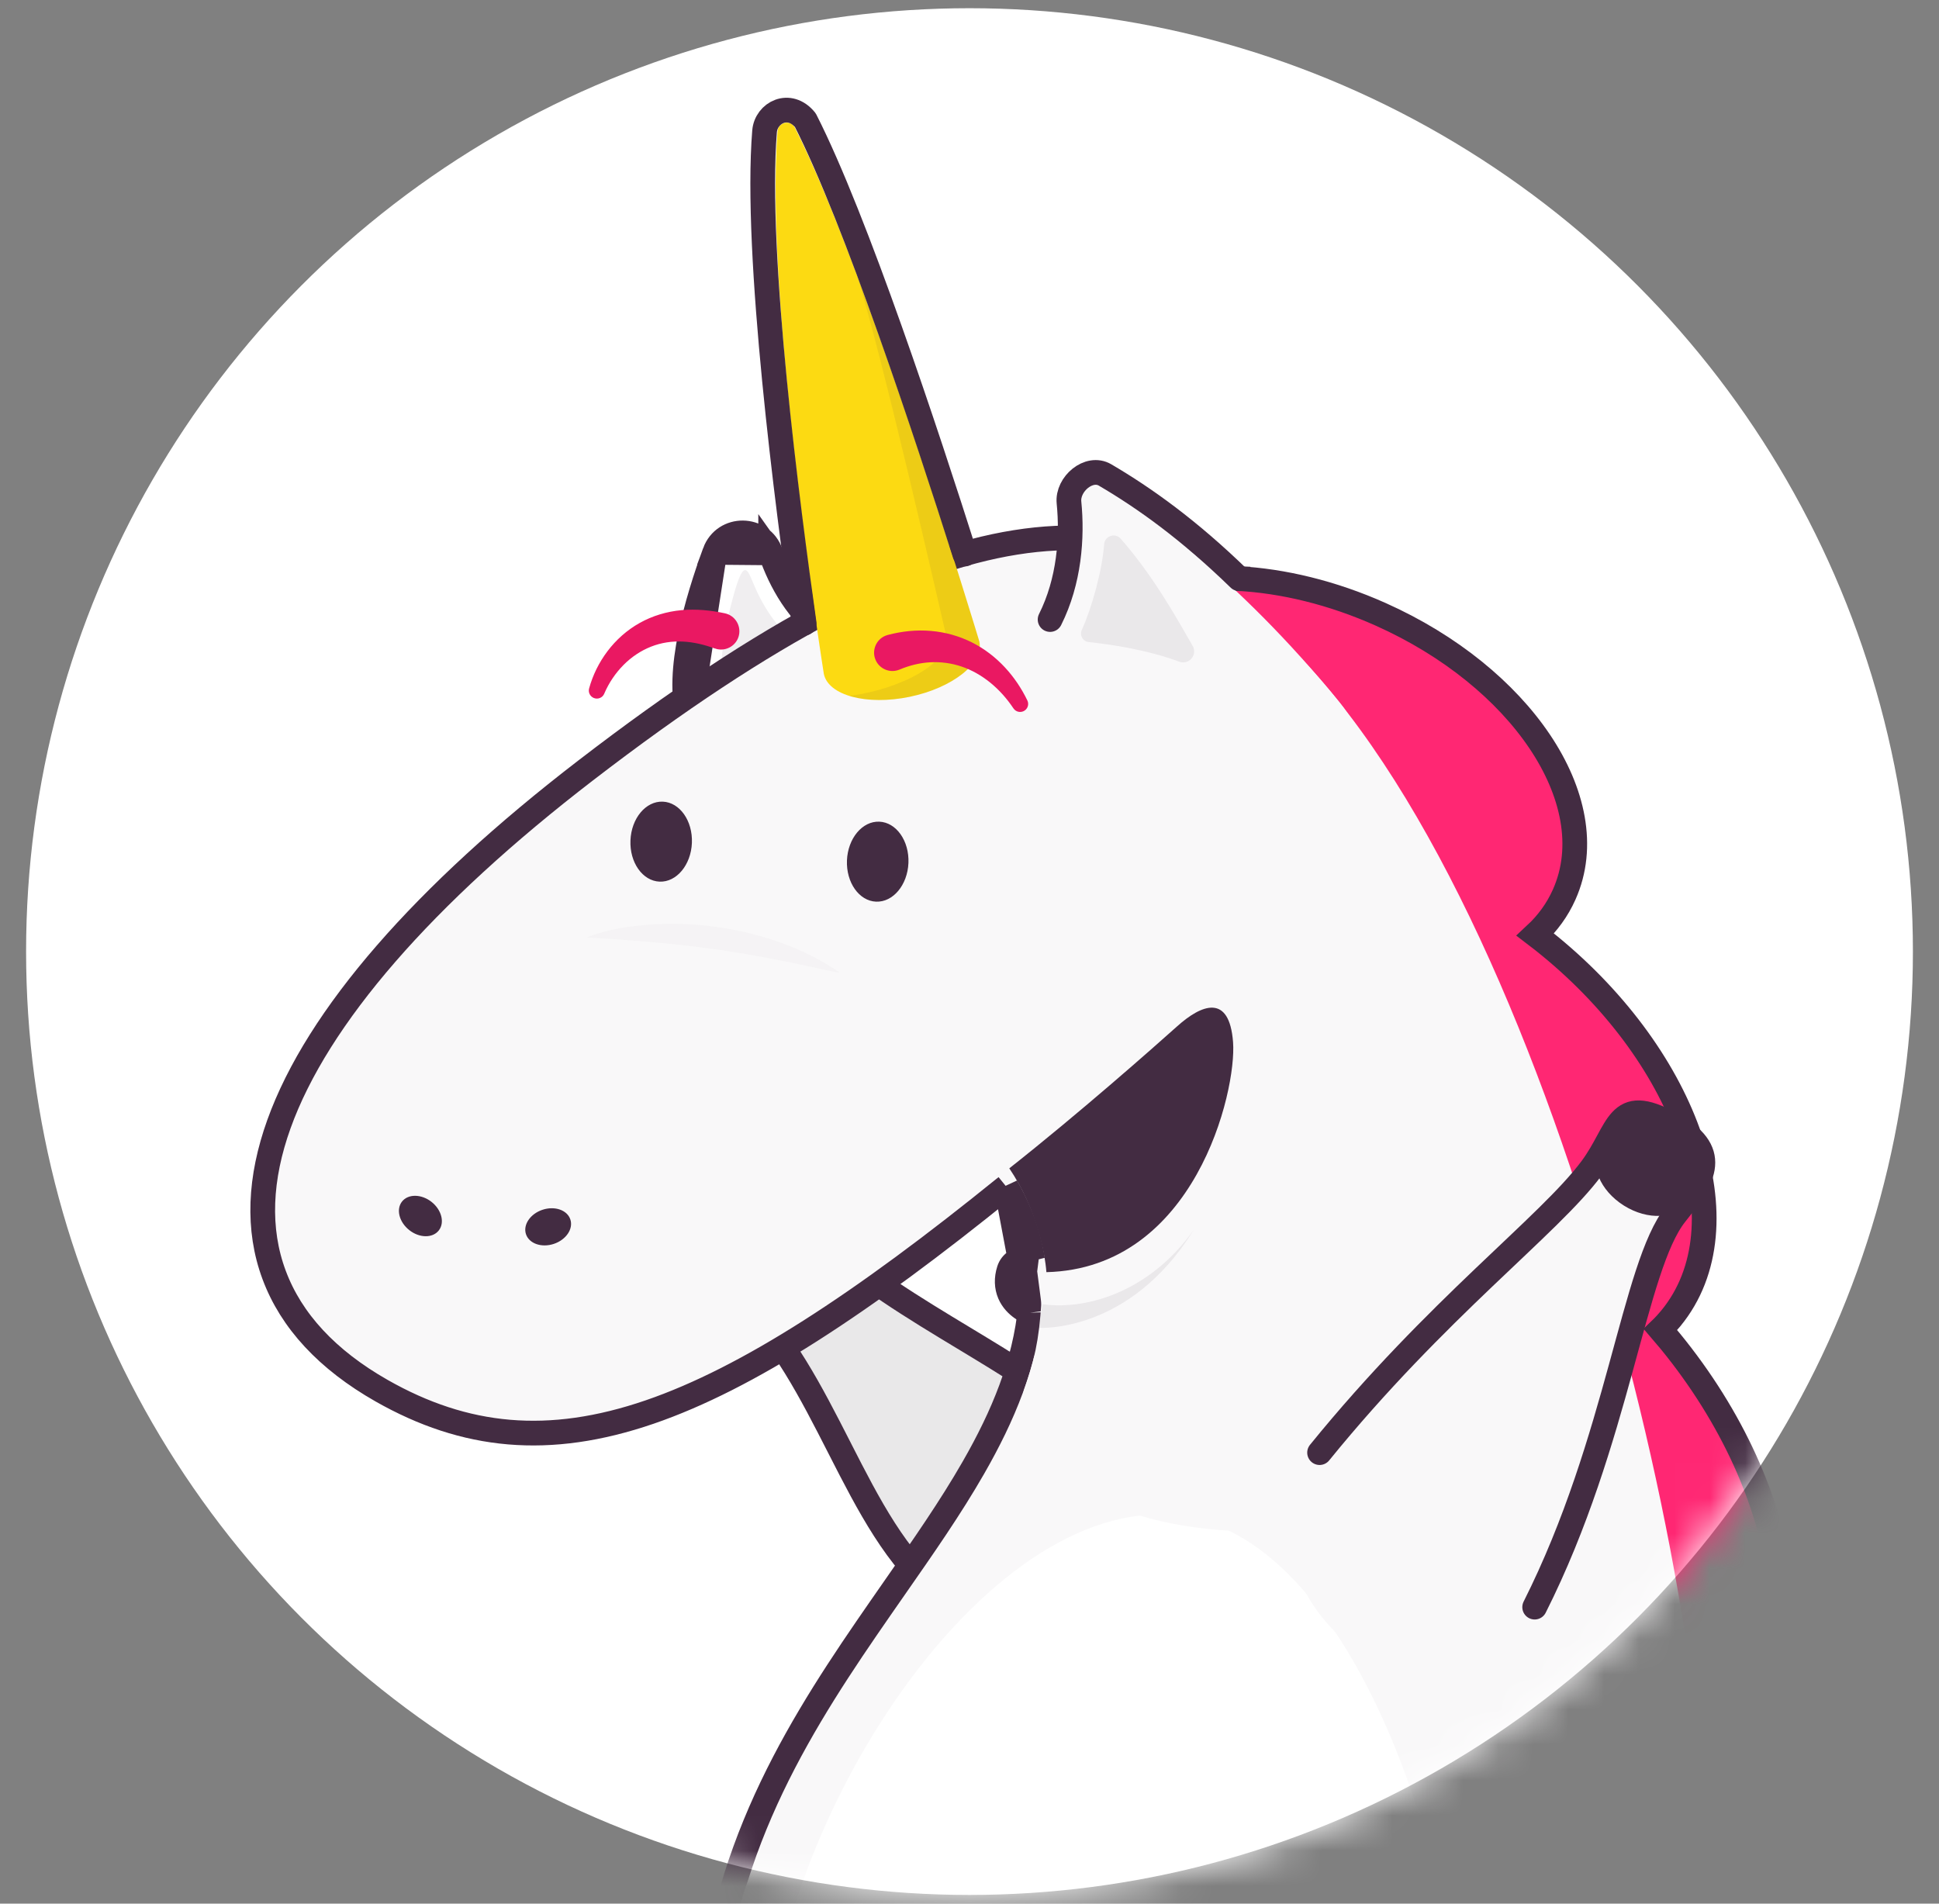
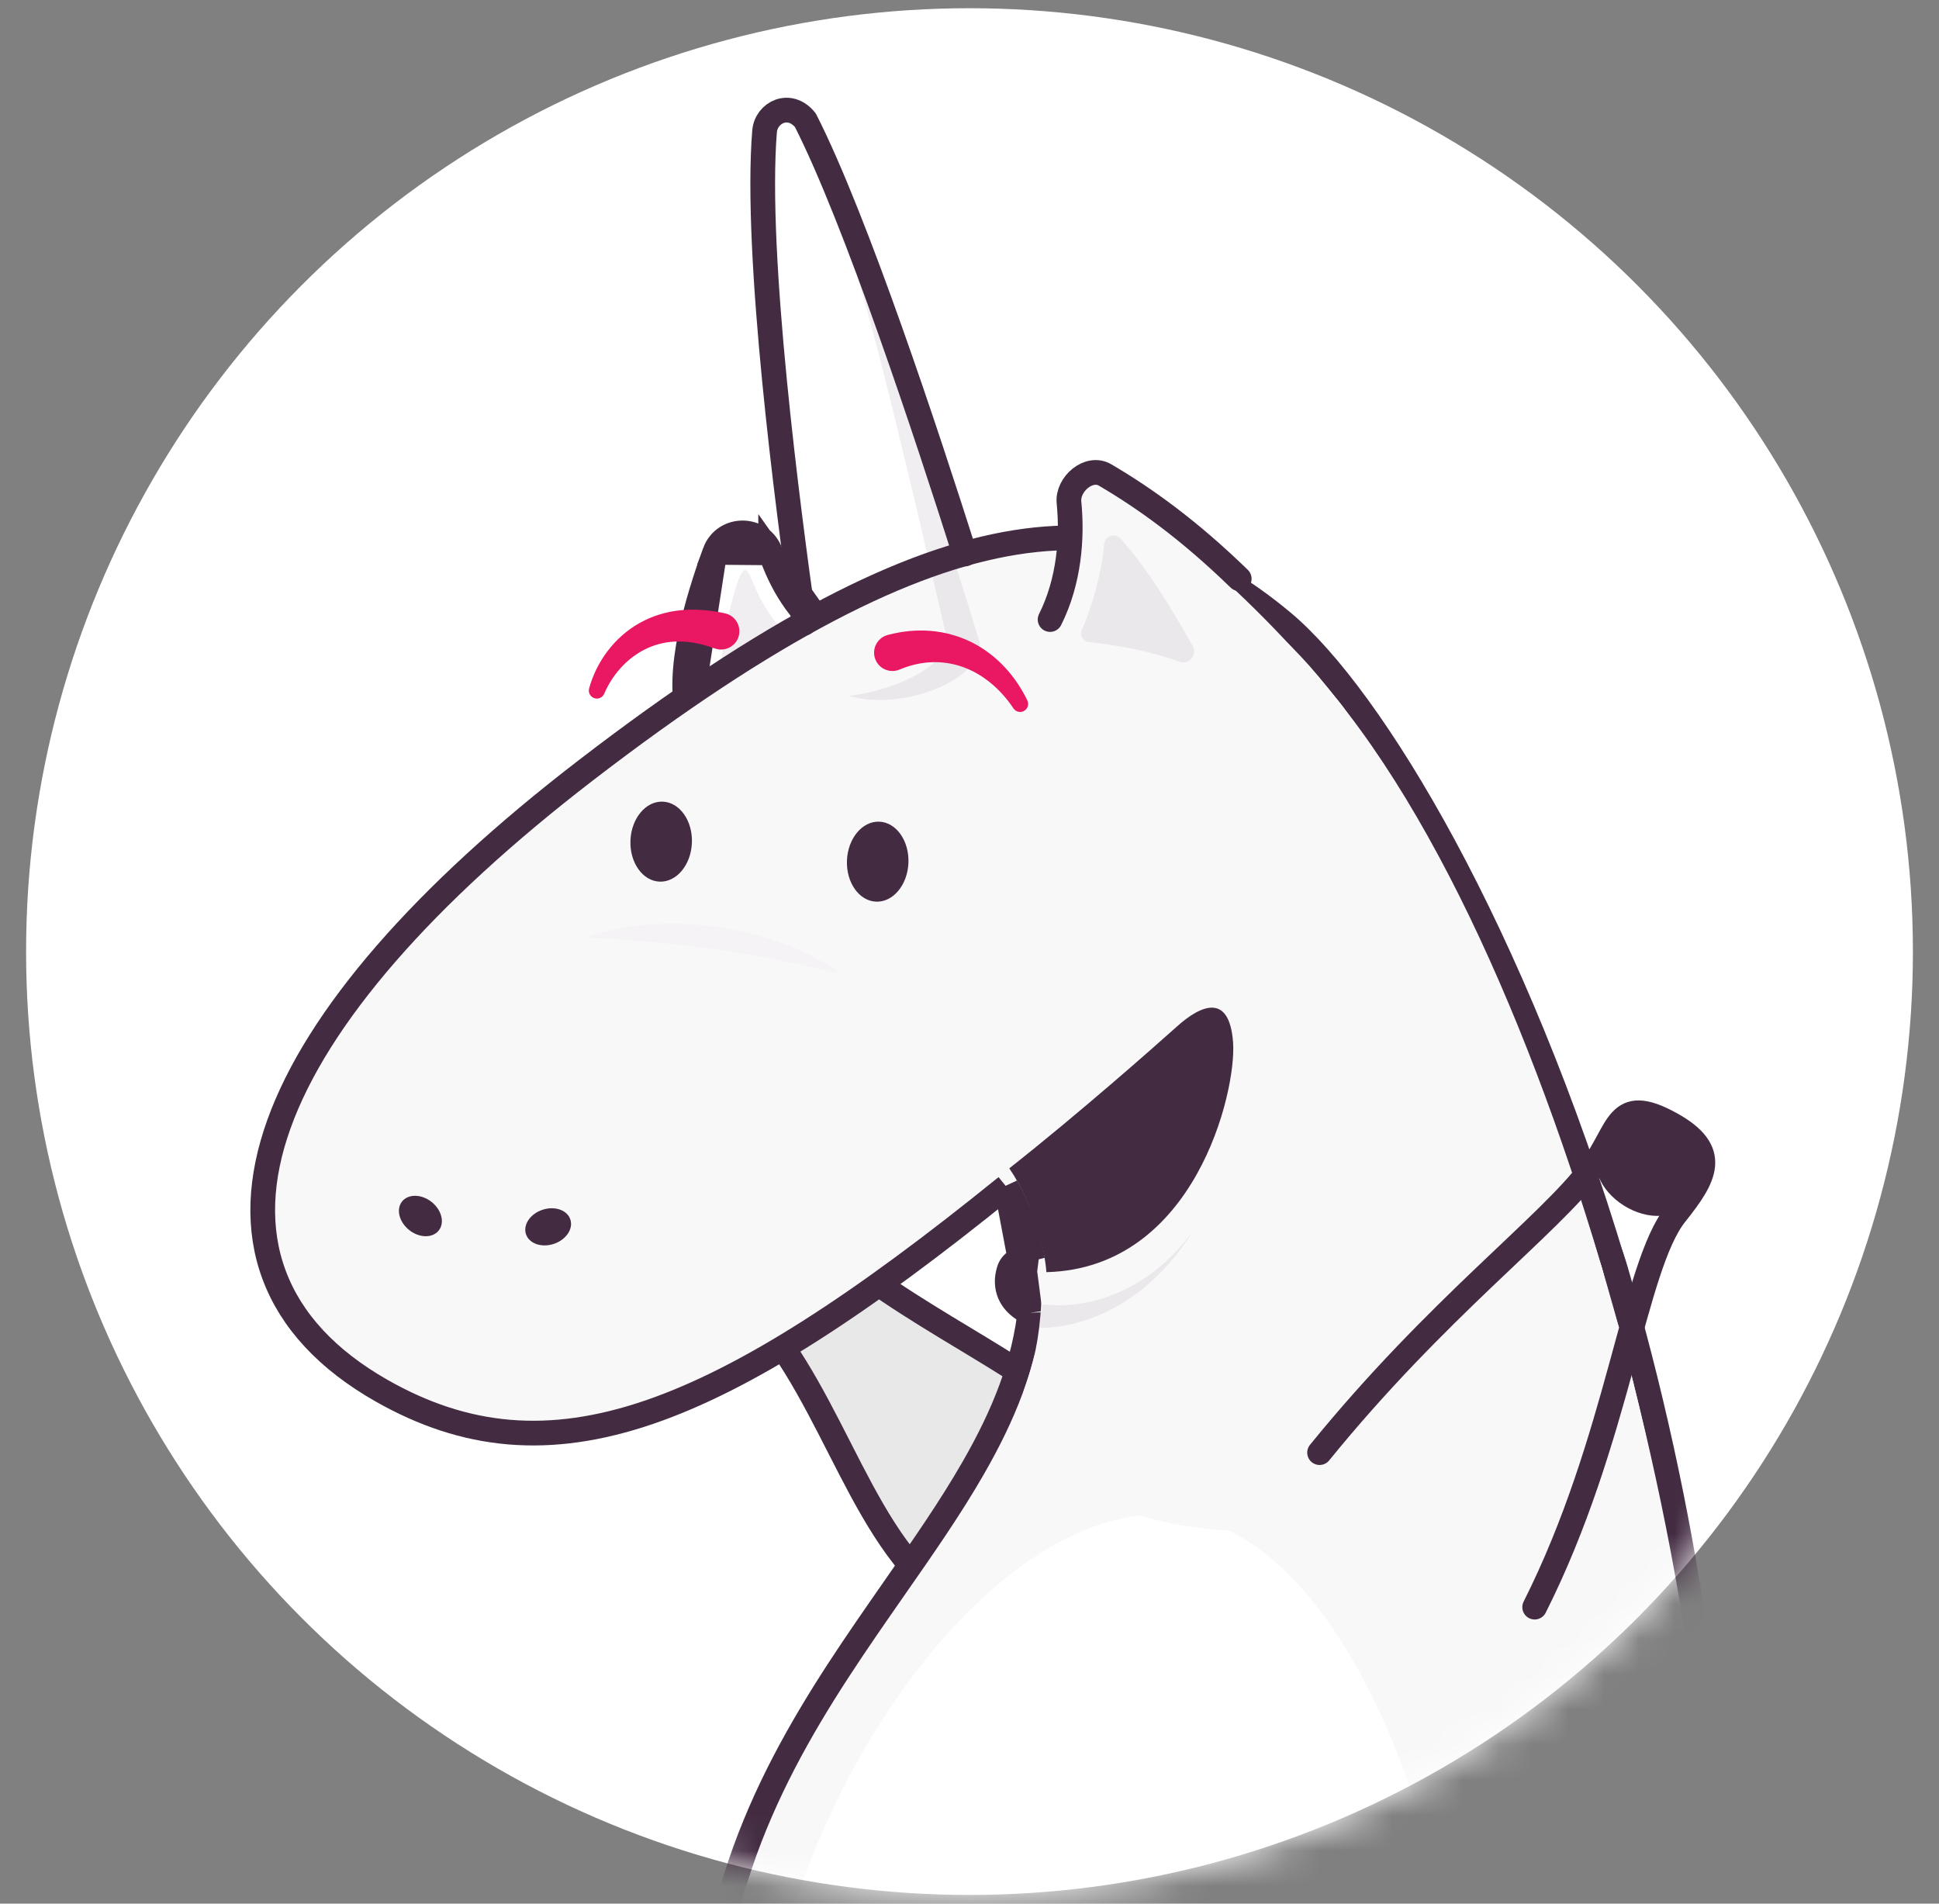
<svg xmlns="http://www.w3.org/2000/svg" width="55" height="54" viewBox="0 0 55 54" fill="none">
  <rect x="0" y="0" width="55" height="54" fill="#808080" stroke="none" />
  <circle cx="27.5" cy="26.993" r="26.76" fill="white" />
  <mask id="mask0_15_33692" style="mask-type:alpha" maskUnits="userSpaceOnUse" x="0" y="0" width="55" height="54">
    <circle cx="27.5" cy="26.993" r="26.759" fill="#C4C4C4" />
  </mask>
  <g mask="url(#mask0_15_33692)">
    <path d="M22.935 34.77L22.922 34.757L22.909 34.746C22.645 34.521 22.302 34.522 22.02 34.611C21.734 34.702 21.453 34.897 21.229 35.161C21.018 35.409 20.876 35.695 20.823 35.974C20.771 36.246 20.798 36.561 21.001 36.798L21.014 36.813L21.028 36.827C22.21 37.932 23.006 39.492 23.808 41.064L23.835 41.117C24.627 42.67 25.44 44.255 26.667 45.21C27.259 45.719 27.957 45.88 28.657 45.723C29.346 45.568 30.007 45.112 30.574 44.446C31.144 43.776 31.501 43.012 31.605 42.307C31.707 41.607 31.564 40.907 31.045 40.466L31.044 40.465C29.908 39.51 28.602 38.721 27.33 37.952C27.158 37.848 26.986 37.745 26.816 37.641C25.374 36.764 24.008 35.886 22.935 34.77Z" fill="#E9E8E9" stroke="#432C42" stroke-width="0.701" />
-     <path fill-rule="evenodd" clip-rule="evenodd" d="M22.977 34.758C22.57 34.358 21.783 34.498 21.22 35.071C20.656 35.644 20.529 36.433 20.936 36.833C21.125 37.019 21.288 37.143 21.477 37.329C21.884 37.729 22.671 37.589 23.234 37.017C23.798 36.444 23.924 35.655 23.518 35.254C23.329 35.069 23.166 34.944 22.977 34.758Z" fill="#432C42" />
    <path d="M48.885 59.253L48.885 59.253C48.886 59.241 48.886 59.229 48.886 59.221L48.886 59.22L48.887 59.201L48.887 59.2L48.889 59.163L48.891 59.121L48.891 59.121L48.891 59.109L48.893 58.978C48.893 58.977 48.893 58.977 48.893 58.977C48.895 58.912 48.895 58.848 48.896 58.786L48.896 58.784C49.037 50.224 47.725 42.47 45.831 36.034C45.172 33.796 43.832 32.333 42.178 31.512C40.532 30.697 38.598 30.528 36.749 30.823C34.898 31.119 33.107 31.882 31.734 32.964C30.364 34.044 29.383 35.467 29.227 37.081C29.072 38.673 28.462 40.151 27.609 41.636C26.962 42.765 26.185 43.879 25.372 45.045C25.11 45.422 24.844 45.803 24.577 46.193C22.4 49.37 20.228 52.987 20.094 57.932C20.093 57.952 20.092 57.971 20.091 57.994L20.091 57.995C20.089 58.018 20.088 58.044 20.087 58.07L20.087 58.071C19.76 66.024 25.942 72.735 33.894 73.062C39.866 73.307 45.138 69.881 47.531 64.793C48.149 63.592 48.592 62.144 48.79 60.415C48.837 60.033 48.869 59.645 48.885 59.253Z" fill="#F9F8F9" stroke="#432C42" stroke-width="0.701" />
    <path d="M29.552 80.599L29.552 80.6L29.561 80.61C30.021 81.139 30.761 81.296 31.368 81.275C31.679 81.264 31.982 81.206 32.235 81.108C32.473 81.016 32.73 80.863 32.857 80.62C33.934 78.548 34.696 75.719 35.167 72.674C35.211 72.393 35.177 72.058 35.099 71.699C35.019 71.335 34.888 70.919 34.715 70.468C34.369 69.564 33.847 68.487 33.209 67.332C31.933 65.022 30.175 62.37 28.379 60.106C26.594 57.858 24.731 55.943 23.241 55.165C22.503 54.78 21.741 54.616 21.124 54.999C20.521 55.375 20.214 56.183 20.128 57.32C19.625 64.013 23.517 73.07 29.552 80.599Z" fill="#F9F8F9" stroke="#432C42" stroke-width="0.701" />
    <path d="M32.546 80.458C35.529 74.717 36.126 62.835 34.556 56.743C32.859 50.154 22.003 49.374 21.021 53.967C20.705 54.949 20.567 56.17 20.478 57.346C19.984 63.911 23.815 72.881 29.826 80.38C30.547 81.21 32.276 80.976 32.546 80.458Z" fill="#F9F8F9" />
    <path d="M42.792 80.793L42.801 80.78L42.514 80.579L42.801 80.78C43.077 80.386 47.981 72.367 48.859 59.777C48.971 58.182 48.811 56.942 48.425 56.034C48.035 55.114 47.409 54.532 46.618 54.292C45.841 54.056 44.955 54.165 44.058 54.517C43.158 54.87 42.219 55.476 41.314 56.277C37.706 59.468 34.433 65.927 36.25 72.642C37.06 75.633 37.74 77.517 38.247 78.705C38.668 79.691 38.973 80.204 39.12 80.451C39.151 80.502 39.175 80.542 39.191 80.572L39.2 80.588L39.214 80.614C39.302 80.776 39.379 80.917 39.477 81.031C39.593 81.165 39.724 81.25 39.889 81.342C40.024 81.416 40.203 81.459 40.364 81.486C40.537 81.515 40.732 81.534 40.924 81.543C41.116 81.552 41.311 81.553 41.484 81.543C41.65 81.534 41.82 81.515 41.949 81.476L41.848 81.14L41.949 81.476C42.148 81.416 42.306 81.345 42.451 81.216C42.573 81.107 42.672 80.966 42.776 80.816C42.782 80.808 42.787 80.801 42.792 80.793C42.792 80.793 42.792 80.793 42.792 80.793Z" fill="#F9F8F9" stroke="#432C42" stroke-width="0.701" />
    <path d="M42.505 80.592L42.514 80.579C42.76 80.229 47.636 72.269 48.51 59.752C48.604 57.458 48.615 56.457 48.51 54.914C47.315 46.23 34.836 42.083 27.683 51.128C20.53 60.174 26.947 74.55 36.589 72.55C38.202 78.511 39.288 80.018 39.499 80.404L39.508 80.42C39.71 80.792 39.749 80.862 40.06 81.035C40.375 81.21 41.497 81.246 41.848 81.14C42.194 81.036 42.267 80.933 42.505 80.592Z" fill="#F9F8F9" />
    <path d="M46.862 69.852C48.369 65.118 48.685 60.209 48.544 55.827C48.404 51.444 43.162 54.132 42.269 61.682C41.567 67.608 45.354 74.585 46.862 69.852Z" fill="#F9F8F9" />
    <path d="M41.537 59.706C41.307 65.309 36.661 69.668 31.161 69.442C25.66 69.216 21.713 64.156 21.758 58.549C21.809 52.085 27.598 42.736 33.099 42.963C38.599 43.19 41.767 54.104 41.537 59.706Z" fill="white" />
    <path d="M21.86 15.683L21.86 15.684C22.139 16.485 22.634 17.406 23.49 17.979L21.86 15.683ZM21.86 15.683C21.601 14.938 20.548 14.923 20.274 15.669L21.86 15.683ZM19.546 20.376L19.546 20.376C19.343 19.714 19.415 18.858 19.58 18.039C19.748 17.206 20.023 16.354 20.274 15.669L19.546 20.376ZM19.546 20.376C19.643 20.692 19.835 20.927 20.093 21.077M19.546 20.376L20.093 21.077M20.093 21.077C20.343 21.221 20.633 21.274 20.92 21.272M20.093 21.077L20.92 21.272M20.92 21.272C21.491 21.268 22.133 21.05 22.674 20.742M20.92 21.272L22.674 20.742M22.674 20.742C23.21 20.436 23.711 20.006 23.943 19.522M22.674 20.742L23.943 19.522M23.943 19.522C24.062 19.274 24.12 18.99 24.045 18.702M23.943 19.522L24.045 18.702M24.045 18.702C23.97 18.412 23.775 18.17 23.49 17.979L24.045 18.702Z" fill="#E9E8E9" stroke="#432C42" stroke-width="0.701" />
    <path opacity="0.08" d="M22.386 18.087C21.583 17.285 21.385 16.53 21.254 16.289C21.122 16.048 21.004 16.104 20.727 17.189C20.451 18.273 20.425 19.299 20.425 19.299L22.386 18.087Z" fill="#432C42" />
    <path d="M29.219 37.238C29.146 37.206 29.065 37.164 28.985 37.108C28.859 37.02 28.721 36.888 28.639 36.697C28.555 36.499 28.545 36.272 28.622 36.029M29.219 37.238L29.067 36.064L29.111 35.716C29.111 35.716 29.111 35.716 29.111 35.716C28.898 35.689 28.688 35.816 28.622 36.029M29.219 37.238C29.242 37.77 29.519 38.219 29.941 38.577C30.428 38.989 31.127 39.301 31.932 39.531C33.548 39.992 35.714 40.157 37.835 40.056C39.956 39.955 42.075 39.585 43.595 38.949C44.353 38.632 44.994 38.235 45.403 37.743C45.826 37.236 45.999 36.626 45.798 35.952C44.374 31.18 42.647 27.129 40.967 24.012C39.292 20.906 37.648 18.698 36.376 17.64C34.266 15.883 31.942 14.886 28.804 15.386C25.701 15.88 21.838 17.835 16.613 21.854C12.021 25.385 9.005 28.841 7.912 31.887C7.362 33.419 7.291 34.867 7.776 36.167C8.26 37.467 9.282 38.572 10.826 39.45C13.186 40.791 15.566 41.037 18.432 40.053C21.2 39.102 24.423 37.002 28.545 33.663M29.219 37.238L28.545 33.663M28.622 36.029L28.956 36.134L28.622 36.029C28.622 36.029 28.622 36.029 28.622 36.029ZM28.545 33.663C28.789 34.082 29.154 34.829 29.289 35.731L28.545 33.663Z" fill="#F9F8F9" stroke="#432C42" stroke-width="0.701" />
    <path d="M29.05 39.418C29.331 38.611 29.471 38.05 29.541 36.928C29.541 32.756 44.022 32.335 45.424 35.911L45.424 35.912C45.564 36.438 45.705 36.963 45.915 37.63C46.125 38.296 47.037 42.363 38.377 43.31C29.716 44.256 28.77 40.224 29.05 39.418Z" fill="#F9F8F9" />
-     <path d="M35.099 16.41L35.081 16.76L35.099 16.41C34.856 16.398 34.643 16.398 34.466 16.419C34.295 16.438 34.119 16.479 33.977 16.575C33.812 16.687 33.718 16.856 33.711 17.054C33.706 17.224 33.766 17.389 33.836 17.529C33.976 17.812 34.24 18.163 34.566 18.569C34.718 18.758 34.888 18.965 35.073 19.191C35.091 19.212 35.109 19.234 35.127 19.256C35.333 19.507 35.557 19.78 35.797 20.078C37.708 22.457 40.594 26.416 42.648 32.655C44.714 38.934 45.815 43.599 46.499 46.562C46.528 46.688 46.556 46.811 46.584 46.931C46.88 48.215 47.1 49.167 47.291 49.75C47.344 49.911 47.398 50.054 47.454 50.172C47.508 50.284 47.576 50.402 47.668 50.49C47.769 50.587 47.933 50.675 48.134 50.625C48.273 50.59 48.373 50.5 48.439 50.42C48.561 50.331 48.682 50.237 48.804 50.137C50.257 48.948 50.762 46.965 50.486 44.797C50.209 42.622 49.145 40.205 47.376 38.043C47.285 37.932 47.193 37.823 47.1 37.715C47.204 37.615 47.302 37.508 47.395 37.395C48.486 36.066 48.579 34.197 47.945 32.31C47.309 30.417 45.926 28.45 43.962 26.838C43.826 26.726 43.688 26.617 43.55 26.512C43.895 26.191 44.174 25.812 44.368 25.376C44.974 24.02 44.624 22.448 43.675 21.036C42.723 19.618 41.142 18.311 39.164 17.427C37.788 16.812 36.39 16.478 35.099 16.41Z" fill="#FF2773" stroke="#432C42" stroke-width="0.701" />
    <path d="M48.404 52.18C47.983 41.451 42.093 20.344 33.889 16.382C30.488 14.734 30.838 16.417 35.431 22.378C40.024 28.338 43.39 41.241 44.723 48.429C46.055 55.616 48.685 57.194 48.404 52.18Z" fill="#F9F8F9" />
    <path d="M28.629 33.142C29.387 34.264 29.646 35.561 29.681 36.087C33.889 35.982 35.081 30.964 34.976 29.562C34.87 28.159 34.064 28.51 33.398 29.106C32.732 29.702 30.628 31.564 28.629 33.142Z" fill="#432C42" />
    <path opacity="0.08" d="M33.854 34.895C32.662 36.578 30.909 37.174 29.576 36.998C29.576 36.998 29.506 37.349 29.471 37.665C29.471 37.665 32.031 37.84 33.854 34.895Z" fill="#432C42" />
    <path d="M37.987 19.911C35.074 16.343 32.304 14.396 31.14 13.74C30.889 13.599 30.585 13.801 30.617 14.087C30.711 14.924 30.765 16.383 30.213 17.483C28.481 20.935 40.983 23.58 37.987 19.911Z" fill="#F9F8F9" />
    <path opacity="0.08" d="M31.319 15.442C31.263 16.2 30.96 17.27 30.685 17.871C30.616 18.022 30.716 18.196 30.882 18.213C31.433 18.271 32.514 18.42 33.453 18.77C33.725 18.871 33.974 18.575 33.83 18.323C33.346 17.477 32.7 16.321 31.789 15.282C31.631 15.101 31.335 15.204 31.319 15.442Z" fill="#432C42" />
    <path d="M35.151 16.417C33.724 15.029 32.464 14.129 31.345 13.473C30.89 13.206 30.27 13.731 30.322 14.255C30.421 15.248 30.331 16.486 29.786 17.574" stroke="#432C42" stroke-width="0.701" stroke-linecap="round" stroke-linejoin="round" />
-     <path d="M27.78 18.199C27.78 18.199 24.608 7.669 22.547 3.622C22.429 3.388 22.078 3.458 22.057 3.719C21.673 8.423 23.368 19.116 23.368 19.116C23.495 19.728 24.586 20.019 25.804 19.766C27.022 19.512 27.907 18.811 27.78 18.199Z" fill="#FCDA12" />
    <path opacity="0.08" d="M25.804 19.766C27.023 19.512 27.907 18.811 27.78 18.199C27.78 18.199 26.037 12.413 24.296 7.771C25.023 10.072 26.648 17.21 26.833 18.01C27.017 18.809 25.516 19.553 24.094 19.741C24.544 19.881 25.156 19.9 25.804 19.766Z" fill="#432C42" />
    <path d="M27.367 15.716C26.3 12.353 24.278 6.225 22.844 3.409C22.388 2.848 21.73 3.199 21.687 3.725C21.403 7.213 22.346 14.406 22.809 17.68" stroke="#432C42" stroke-width="0.701" stroke-linecap="round" stroke-linejoin="round" />
-     <path d="M47.528 34.439C46.406 35.982 45.775 40.82 43.531 45.589C41.567 50.602 34.099 45.308 37.43 41.206C40.761 37.104 43.987 34.86 45.038 33.387C46.109 31.888 45.95 31.073 47.353 31.844C48.755 32.616 48.471 33.142 47.528 34.439Z" fill="#F9F8F9" />
    <path fill-rule="evenodd" clip-rule="evenodd" d="M45.791 31.942C46.095 31.458 46.893 31.413 47.573 31.84C48.254 32.268 48.559 33.006 48.255 33.49C48.115 33.714 47.985 33.873 47.844 34.097C47.54 34.58 46.742 34.626 46.062 34.198C45.382 33.771 45.076 33.032 45.38 32.549C45.521 32.325 45.651 32.166 45.791 31.942Z" fill="#432C42" />
    <path d="M43.531 45.589C45.915 40.855 46.336 35.929 47.528 34.439C48.369 33.387 48.79 32.651 47.388 31.88C45.845 31.031 45.95 32.055 45.144 33.142C43.938 34.766 40.761 37.104 37.43 41.206" stroke="#432C42" stroke-width="0.701" stroke-linecap="round" stroke-linejoin="round" />
    <path d="M12.446 34.904C12.62 34.683 12.528 34.32 12.24 34.093C11.952 33.867 11.577 33.863 11.403 34.084C11.229 34.305 11.322 34.668 11.61 34.895C11.897 35.121 12.272 35.126 12.446 34.904Z" fill="#432C42" />
    <path d="M15.709 35.285C16.057 35.169 16.267 34.859 16.178 34.592C16.09 34.325 15.736 34.202 15.389 34.317C15.041 34.432 14.831 34.742 14.919 35.009C15.008 35.277 15.361 35.4 15.709 35.285Z" fill="#432C42" />
    <path d="M19.626 23.91C19.651 23.284 19.282 22.76 18.801 22.74C18.319 22.72 17.908 23.212 17.883 23.839C17.857 24.465 18.226 24.989 18.708 25.009C19.189 25.029 19.6 24.537 19.626 23.91Z" fill="#432C42" />
    <path d="M20.269 18.393C19.974 18.286 19.67 18.213 19.365 18.199C19.061 18.184 18.755 18.23 18.468 18.343C18.181 18.456 17.913 18.634 17.686 18.863C17.459 19.092 17.271 19.369 17.141 19.673L17.139 19.679C17.09 19.794 16.956 19.848 16.84 19.798C16.734 19.752 16.68 19.637 16.71 19.529C16.814 19.151 16.99 18.792 17.231 18.473C17.472 18.153 17.781 17.875 18.143 17.672C18.505 17.468 18.917 17.346 19.332 17.308C19.749 17.27 20.164 17.312 20.564 17.398C20.844 17.459 21.021 17.736 20.961 18.016C20.901 18.296 20.623 18.474 20.343 18.414C20.322 18.409 20.3 18.403 20.28 18.395L20.269 18.393Z" fill="#EA1862" />
    <path d="M25.768 24.478C25.793 23.852 25.424 23.328 24.942 23.308C24.461 23.288 24.05 23.78 24.024 24.407C23.999 25.033 24.368 25.557 24.849 25.577C25.331 25.597 25.742 25.105 25.768 24.478Z" fill="#432C42" />
    <path d="M25.187 18.01C25.581 17.906 25.994 17.862 26.403 17.897C26.81 17.93 27.209 18.043 27.567 18.222C27.925 18.402 28.24 18.647 28.503 18.93C28.766 19.212 28.978 19.533 29.141 19.869C29.196 19.982 29.149 20.118 29.035 20.173C28.931 20.223 28.809 20.188 28.747 20.094L28.745 20.092C28.56 19.815 28.34 19.568 28.09 19.365C27.842 19.163 27.564 19.005 27.273 18.907C26.982 18.809 26.678 18.77 26.381 18.787C26.083 18.804 25.791 18.878 25.514 18.994C25.249 19.104 24.945 18.98 24.834 18.715C24.723 18.451 24.848 18.146 25.112 18.035C25.134 18.026 25.156 18.018 25.178 18.012L25.187 18.01Z" fill="#EA1862" />
    <g opacity="0.08">
      <path opacity="0.32" d="M23.823 27.594C23.667 27.568 23.515 27.538 23.365 27.504C23.215 27.472 23.067 27.432 22.916 27.406C22.767 27.376 22.619 27.344 22.471 27.311C22.325 27.275 22.174 27.255 22.027 27.224L21.806 27.18L21.696 27.156L21.584 27.138C21.436 27.114 21.289 27.086 21.142 27.06C20.994 27.032 20.846 27.013 20.698 26.989L20.478 26.952C20.404 26.94 20.33 26.933 20.255 26.924C19.663 26.837 19.069 26.774 18.469 26.722C18.168 26.694 17.867 26.673 17.563 26.649L16.642 26.591C17.228 26.365 17.852 26.269 18.473 26.225C19.096 26.186 19.724 26.208 20.342 26.299C20.419 26.31 20.497 26.319 20.574 26.333L20.805 26.377L21.035 26.423C21.111 26.438 21.189 26.452 21.264 26.475C21.566 26.555 21.868 26.635 22.16 26.747C22.748 26.954 23.309 27.241 23.823 27.594Z" fill="#432C42" />
    </g>
  </g>
</svg>